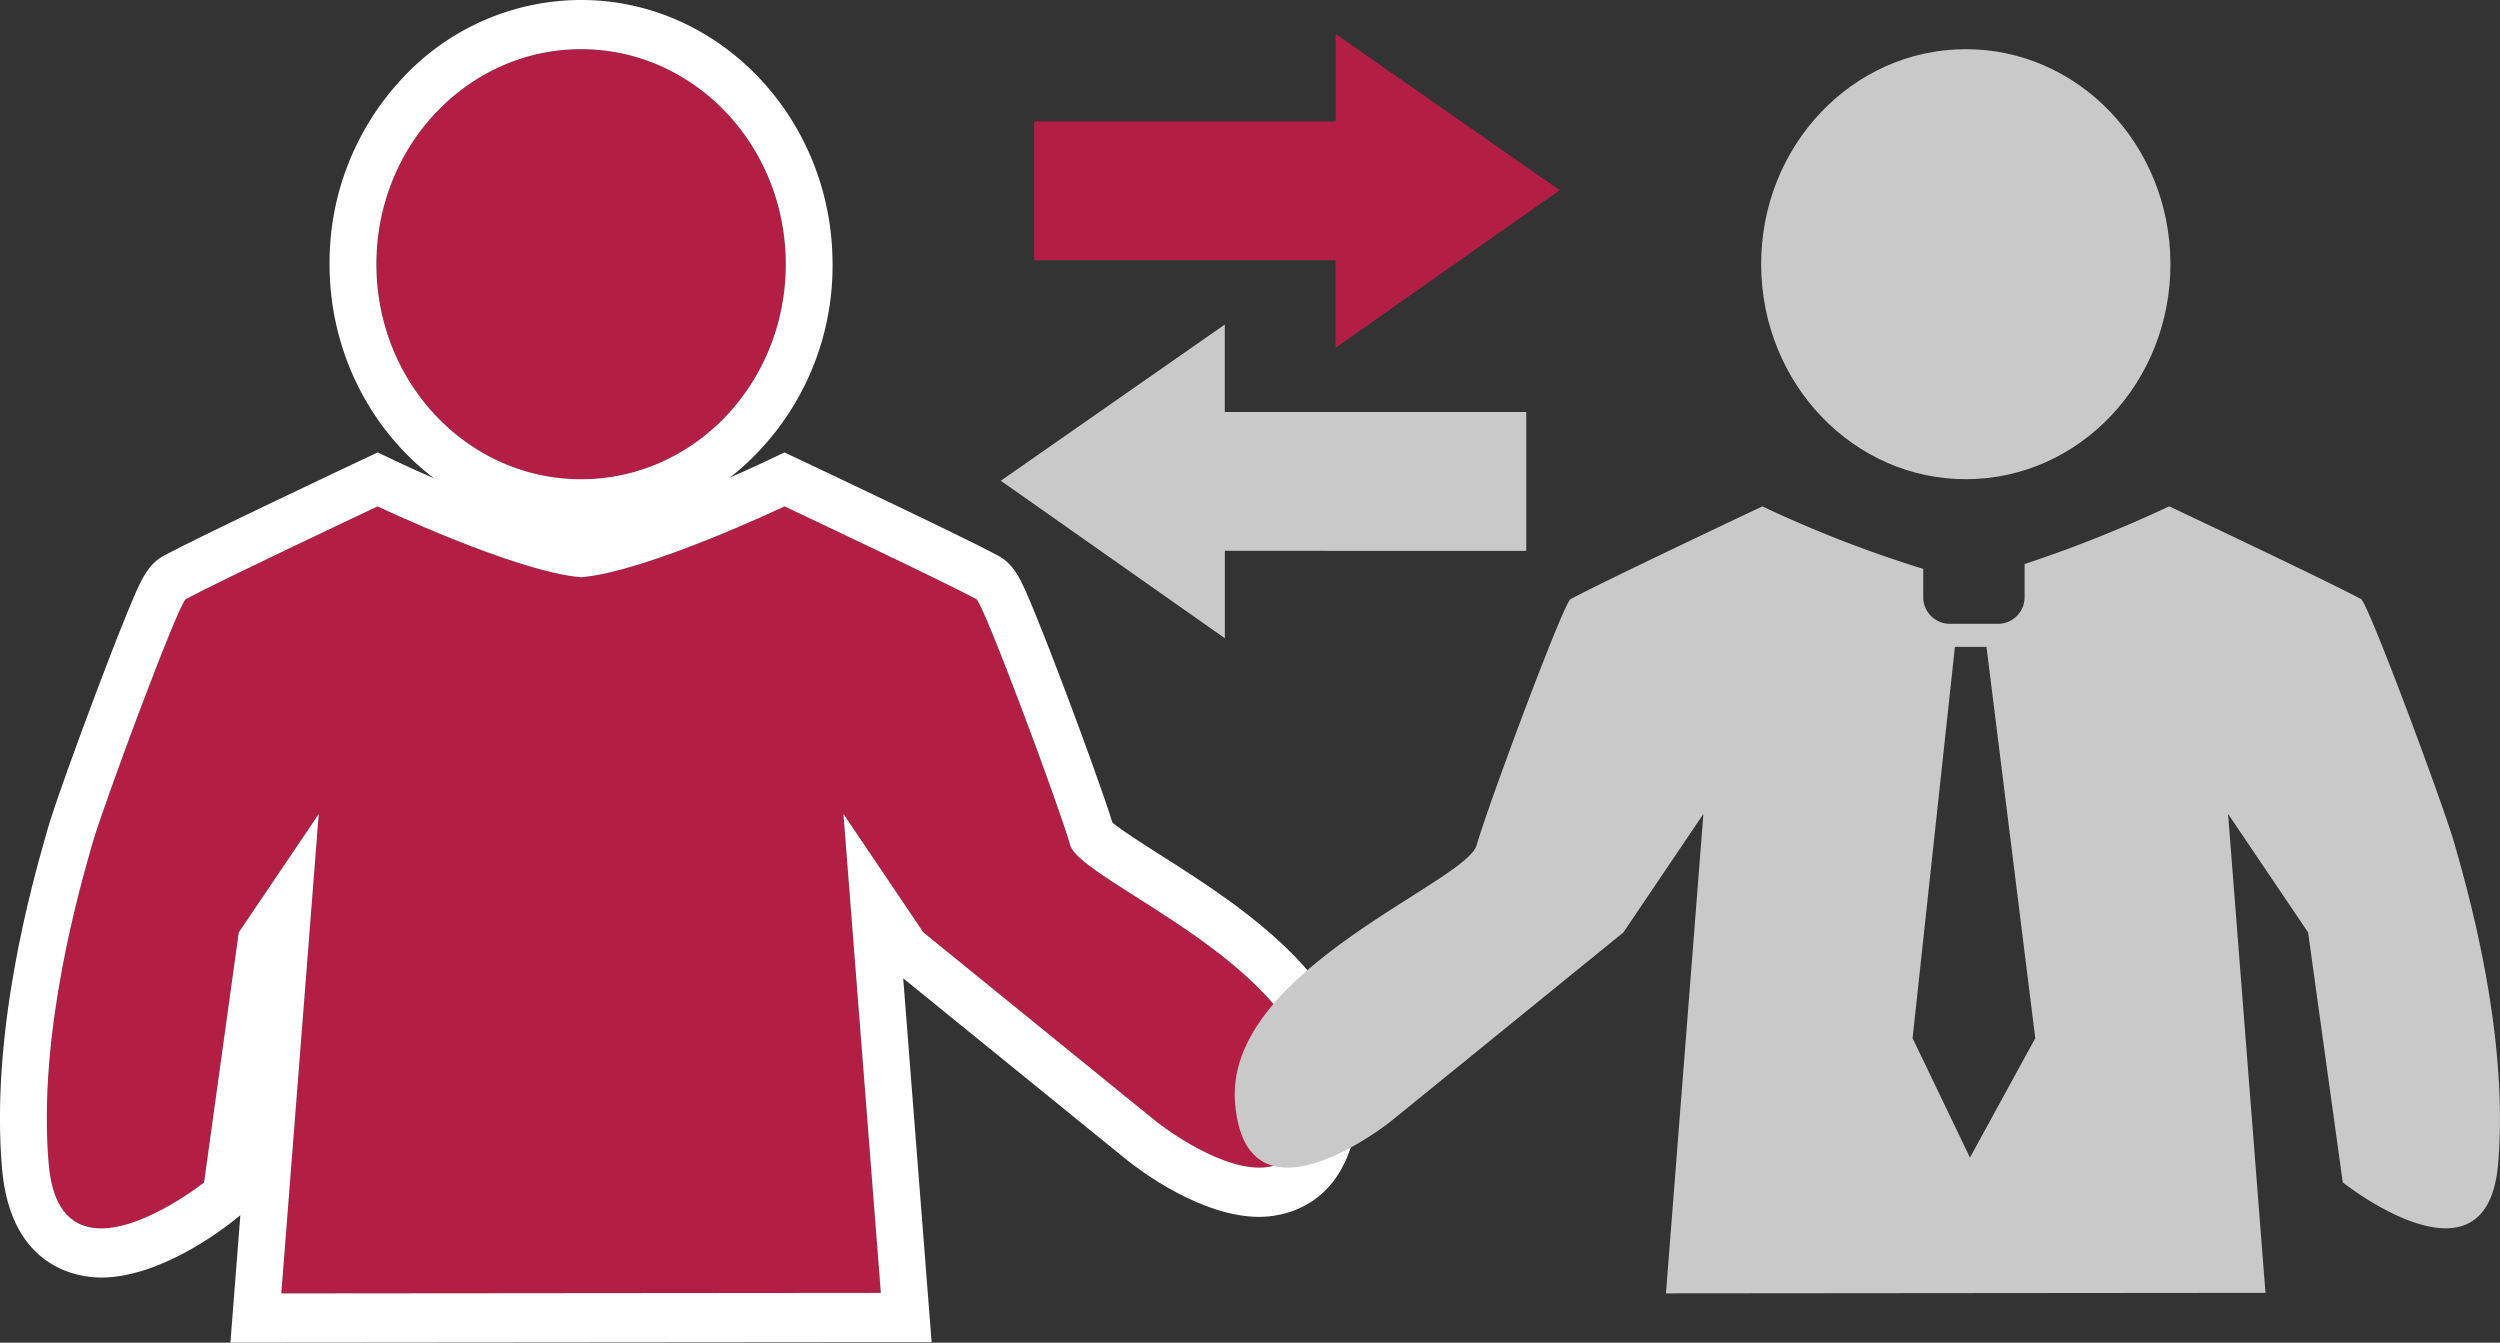
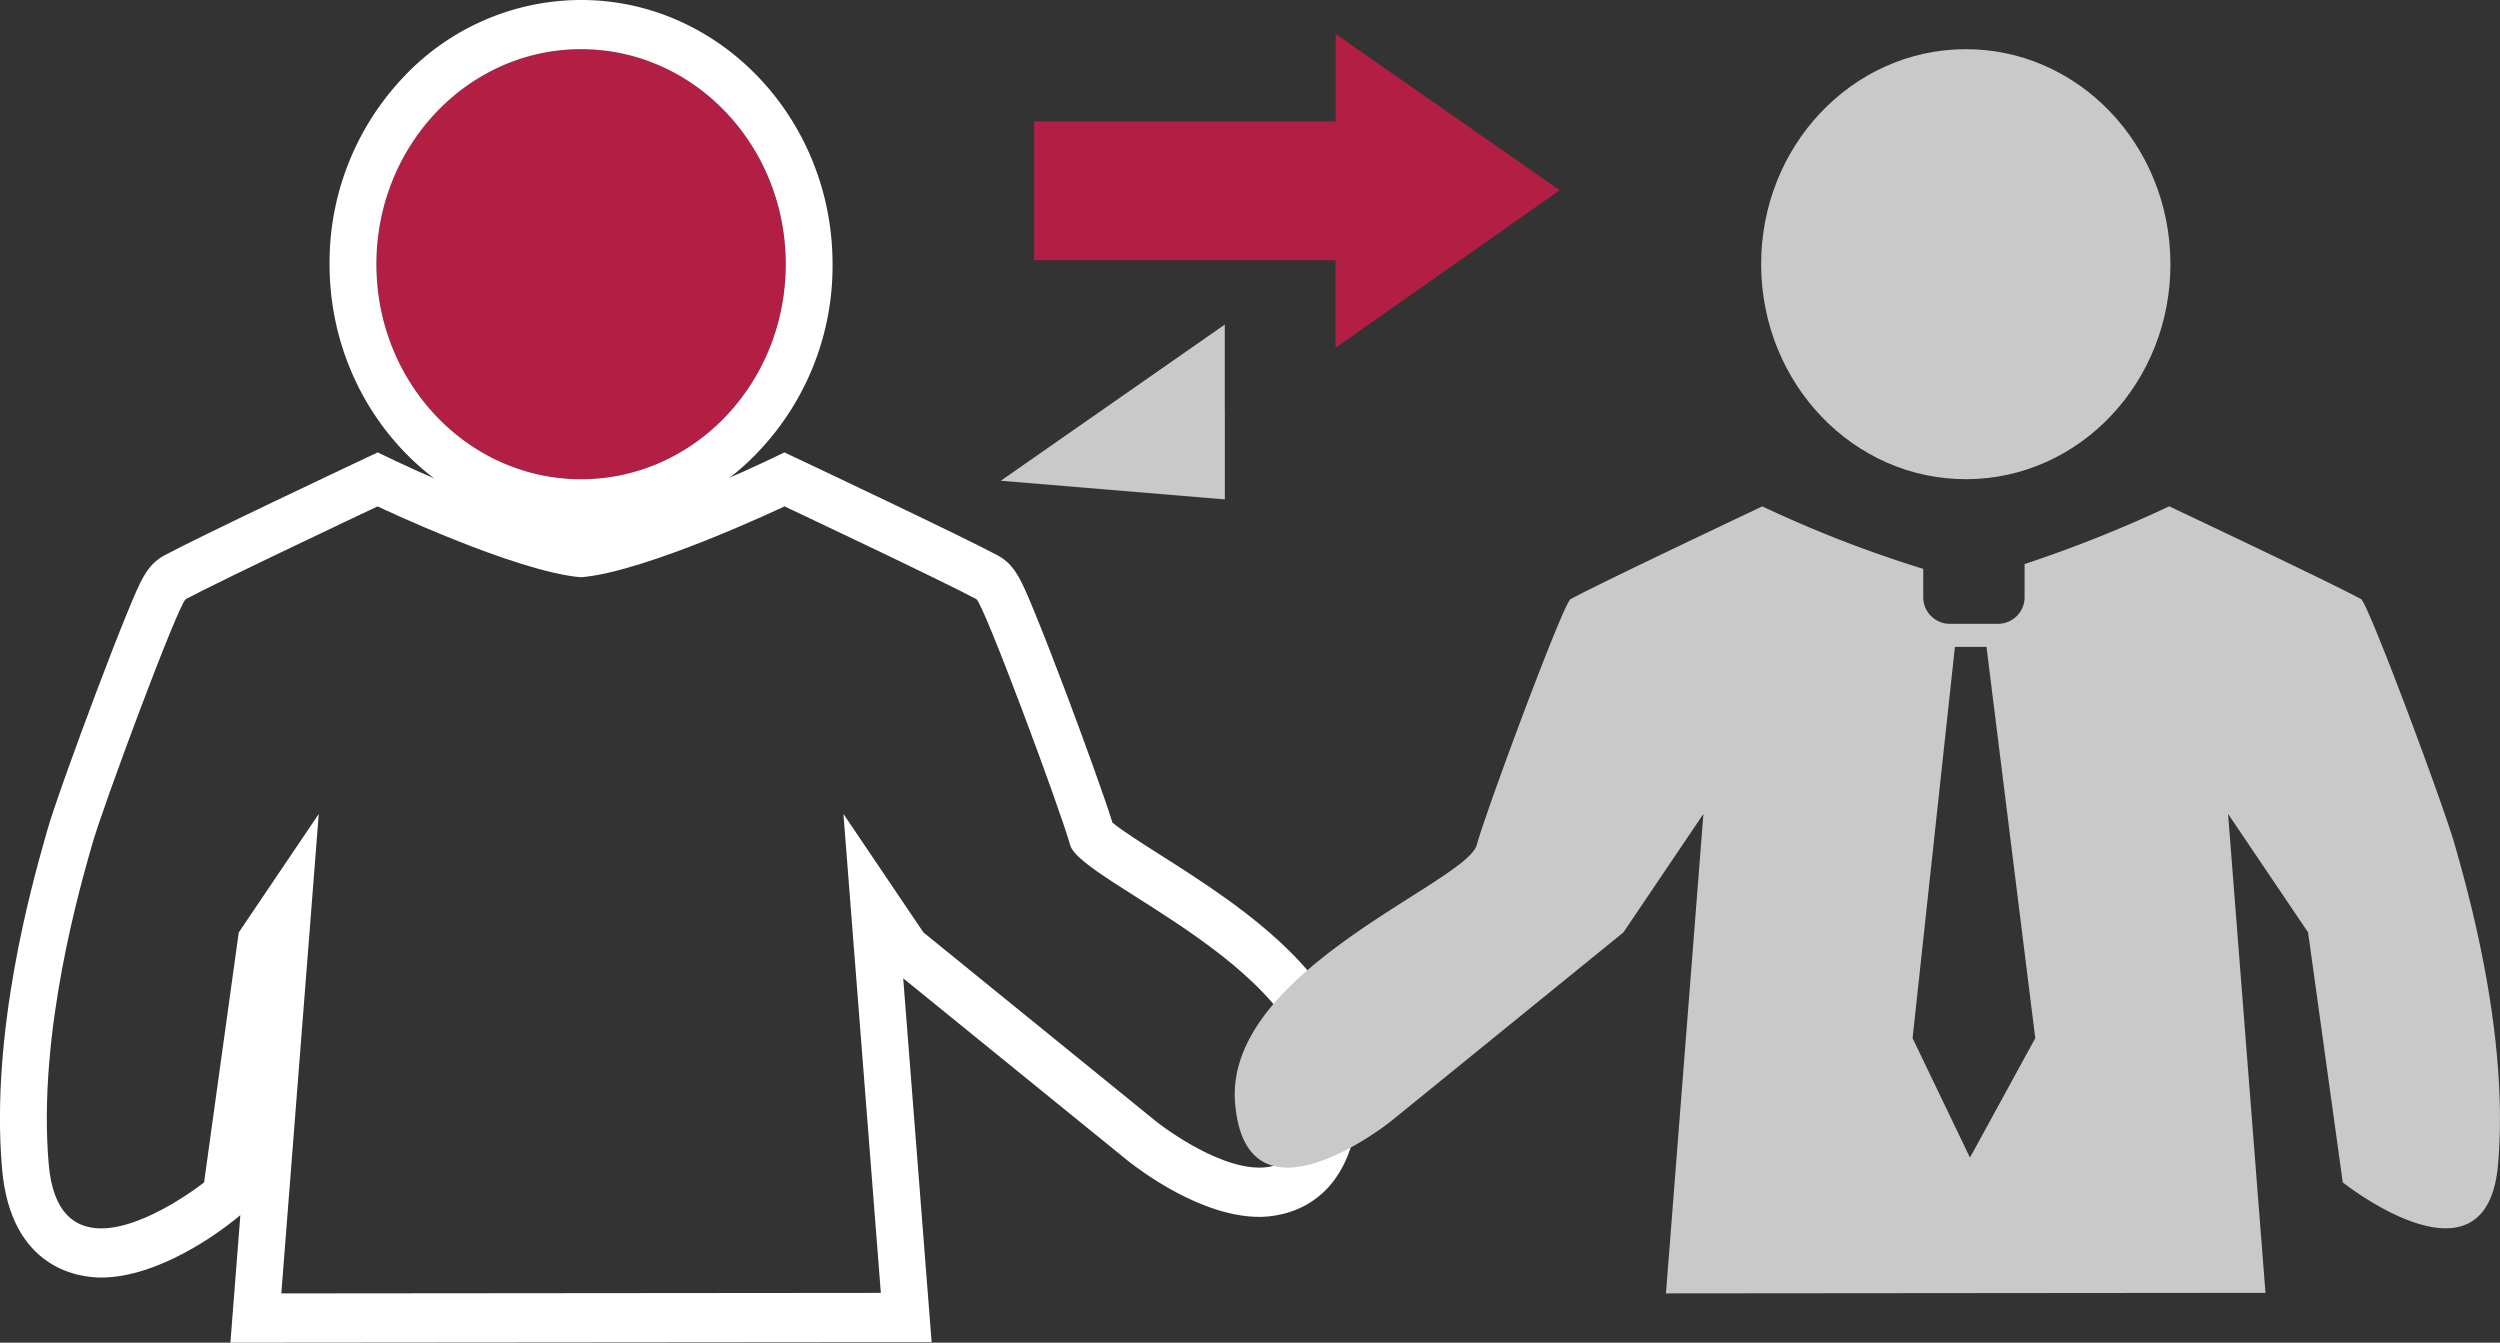
<svg xmlns="http://www.w3.org/2000/svg" id="Gruppe_18" data-name="Gruppe 18" width="190.847" height="102.498" viewBox="0 0 190.847 102.498">
  <rect x="0" y="0" width="190.847" height="102.498" fill="#333333" stroke="none" />
  <defs>
    <clipPath id="clip-path">
      <rect id="Rechteck_42" data-name="Rechteck 42" width="190.847" height="102.498" fill="none" />
    </clipPath>
  </defs>
  <g id="Gruppe_17" data-name="Gruppe 17" transform="translate(0 0)" clip-path="url(#clip-path)">
    <path id="Pfad_70" data-name="Pfad 70" d="M262.507,39.39c8.628-.045,15.59-7.429,15.538-16.5s-7.07-16.374-15.7-16.326S246.751,14,246.8,23.061s7.076,16.378,15.71,16.329" transform="translate(-112.356 -2.809)" fill="#c9c9c9" />
    <path id="Pfad_71" data-name="Pfad 71" d="M68.46,39.39c8.629-.045,15.589-7.429,15.538-16.5S76.927,6.517,68.3,6.565,52.7,14,52.75,23.061,59.825,39.438,68.46,39.39" transform="translate(-24.015 -2.809)" fill="#b31f44" />
-     <path id="Pfad_72" data-name="Pfad 72" d="M24.464,127.647l2.858-36.6-6.108,9.046-2.646,19.082s-10.983,8.748-11.856-1.38,2.489-21.474,3.3-24.373,6.614-18.474,7.164-18.775c2.641-1.417,14.64-7.079,14.64-7.079s10.5,4.991,15.531,5.411c5.032-.419,15.53-5.411,15.53-5.411s12,5.661,14.641,7.079c.549.3,6.352,15.878,7.164,18.775s19.323,9.607,18.441,19.735-11.856,1.38-11.856,1.38L73.483,100.089l-6.108-9.046,2.856,36.563Z" transform="translate(-2.989 -28.908)" fill="#b31f44" />
    <path id="Pfad_73" data-name="Pfad 73" d="M65.392,3.756c8.591,0,15.574,7.294,15.617,16.327.051,9.069-6.91,16.454-15.538,16.5h-.086c-8.594,0-15.581-7.294-15.624-16.329-.046-9.064,6.918-16.451,15.546-16.5Zm0-3.756h-.1A18.634,18.634,0,0,0,51.74,5.979a20.565,20.565,0,0,0-5.555,14.294c.052,11.063,8.666,20.065,19.2,20.065h.1a18.627,18.627,0,0,0,13.547-5.979,20.56,20.56,0,0,0,5.549-14.3C84.532,9,75.922,0,65.392,0" transform="translate(-21.026 0)" fill="#fff" />
    <path id="Pfad_74" data-name="Pfad 74" d="M59.89,64.484s12,5.661,14.641,7.079c.549.3,6.352,15.878,7.164,18.775s19.323,9.607,18.442,19.735c-.32,3.713-2,4.888-4,4.888-3.453,0-7.858-3.508-7.858-3.508L70.494,97.008l-6.108-9.046,2.856,36.563-45.767.04,2.858-36.6-6.108,9.046L15.579,116.09S11.173,119.6,7.72,119.6c-2,0-3.678-1.175-4-4.889-.881-10.127,2.489-21.474,3.3-24.373s6.614-18.474,7.164-18.775c2.641-1.417,14.64-7.079,14.64-7.079s10.5,4.991,15.531,5.411c5.032-.419,15.53-5.411,15.53-5.411m-.005-4.12-1.469.7c-3.733,1.773-10.721,4.652-14.055,5.059-3.335-.407-10.323-3.286-14.057-5.059l-1.469-.7-1.471.694c-.493.232-12.112,5.716-14.8,7.16l-.013.006-.013.007c-1.323.724-1.808,1.908-2.87,4.5-.615,1.5-1.406,3.529-2.286,5.861-1.482,3.925-3.3,8.942-3.787,10.685l-.109.388c-1.046,3.7-4.23,14.955-3.323,25.388.664,7.7,5.954,8.3,7.559,8.3,4.43,0,9.123-3.559,10.019-4.272l.613-.489-.442,5.664-.318,4.066,3.885,0,45.766-.04,3.879,0-.317-4.06-1.852-23.712,17.139,13.919.014.011.013.01c.9.713,5.589,4.272,10.019,4.272,1.605,0,6.895-.6,7.56-8.305.8-9.218-8.787-15.307-15.133-19.337-1.267-.805-2.944-1.87-3.636-2.452-.67-2.131-2.264-6.519-3.59-10.032-.88-2.332-1.671-4.359-2.286-5.861-1.061-2.591-1.546-3.774-2.868-4.5l-.014-.007-.014-.007c-2.69-1.444-14.31-6.928-14.8-7.161Z" transform="translate(0 -25.827)" fill="#fff" />
-     <path id="Pfad_75" data-name="Pfad 75" d="M140.246,55.228l17.1-11.922v6.673h23.014v10.6H157.351v6.674Z" transform="translate(-63.848 -18.529)" fill="#c9c9c9" />
+     <path id="Pfad_75" data-name="Pfad 75" d="M140.246,55.228l17.1-11.922v6.673h23.014H157.351v6.674Z" transform="translate(-63.848 -18.529)" fill="#c9c9c9" />
    <path id="Pfad_76" data-name="Pfad 76" d="M185.042,16.462l-17.1-11.922v6.673H144.924v10.6h23.013v6.673Z" transform="translate(-65.978 -1.943)" fill="#b31f44" />
    <path id="Pfad_77" data-name="Pfad 77" d="M173.061,113.154c.874,10.126,11.856,1.38,11.856,1.38L202.7,100.089l6.108-9.046-2.858,36.6,45.767-.041-2.856-36.563,6.109,9.046,2.646,19.082s10.983,8.747,11.857-1.38-2.489-21.474-3.3-24.373-6.613-18.474-7.162-18.775c-2.641-1.417-14.642-7.079-14.642-7.079a99.257,99.257,0,0,1-11.041,4.407v2.479a2.034,2.034,0,0,1-1.982,2.083h-3.773a2.034,2.034,0,0,1-1.983-2.083V72.335a92.557,92.557,0,0,1-12.281-4.77s-12,5.661-14.641,7.079c-.549.3-6.353,15.878-7.165,18.775s-19.322,9.607-18.441,19.735m51.715-4.991,3.232-29.875h2.41l3.724,29.875-4.985,9.115Z" transform="translate(-78.773 -28.908)" fill="#c9c9c9" />
  </g>
</svg>